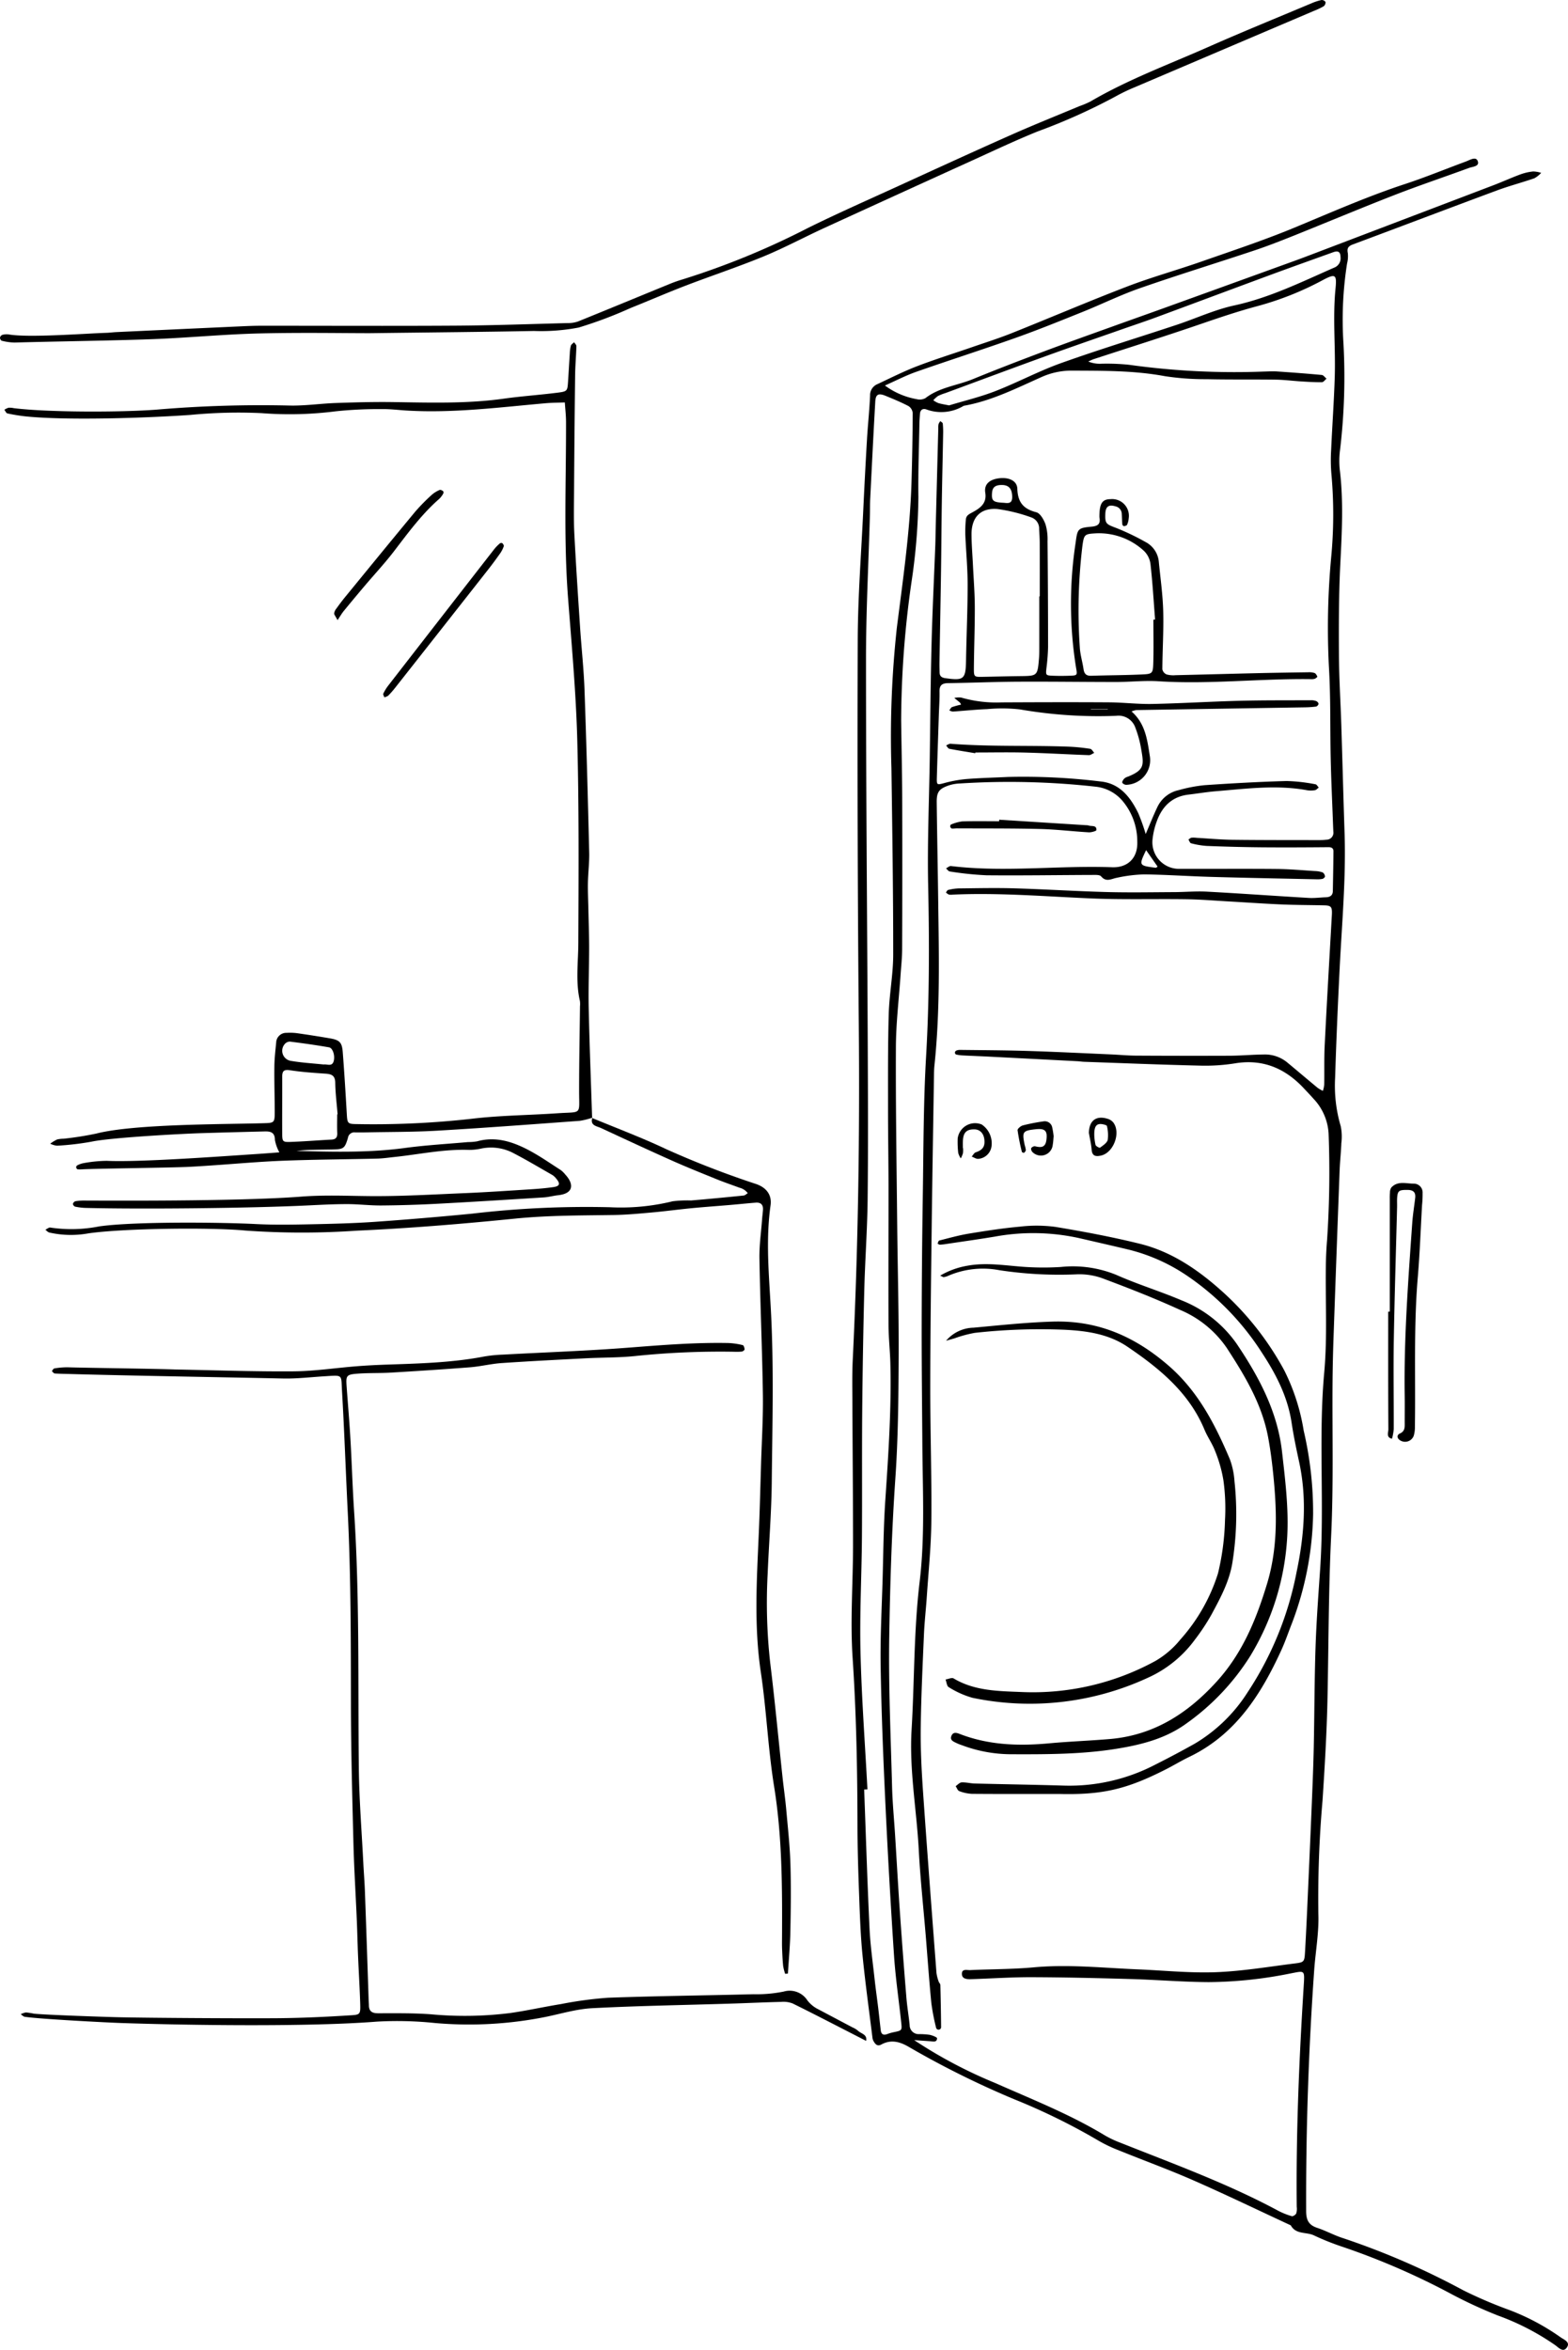
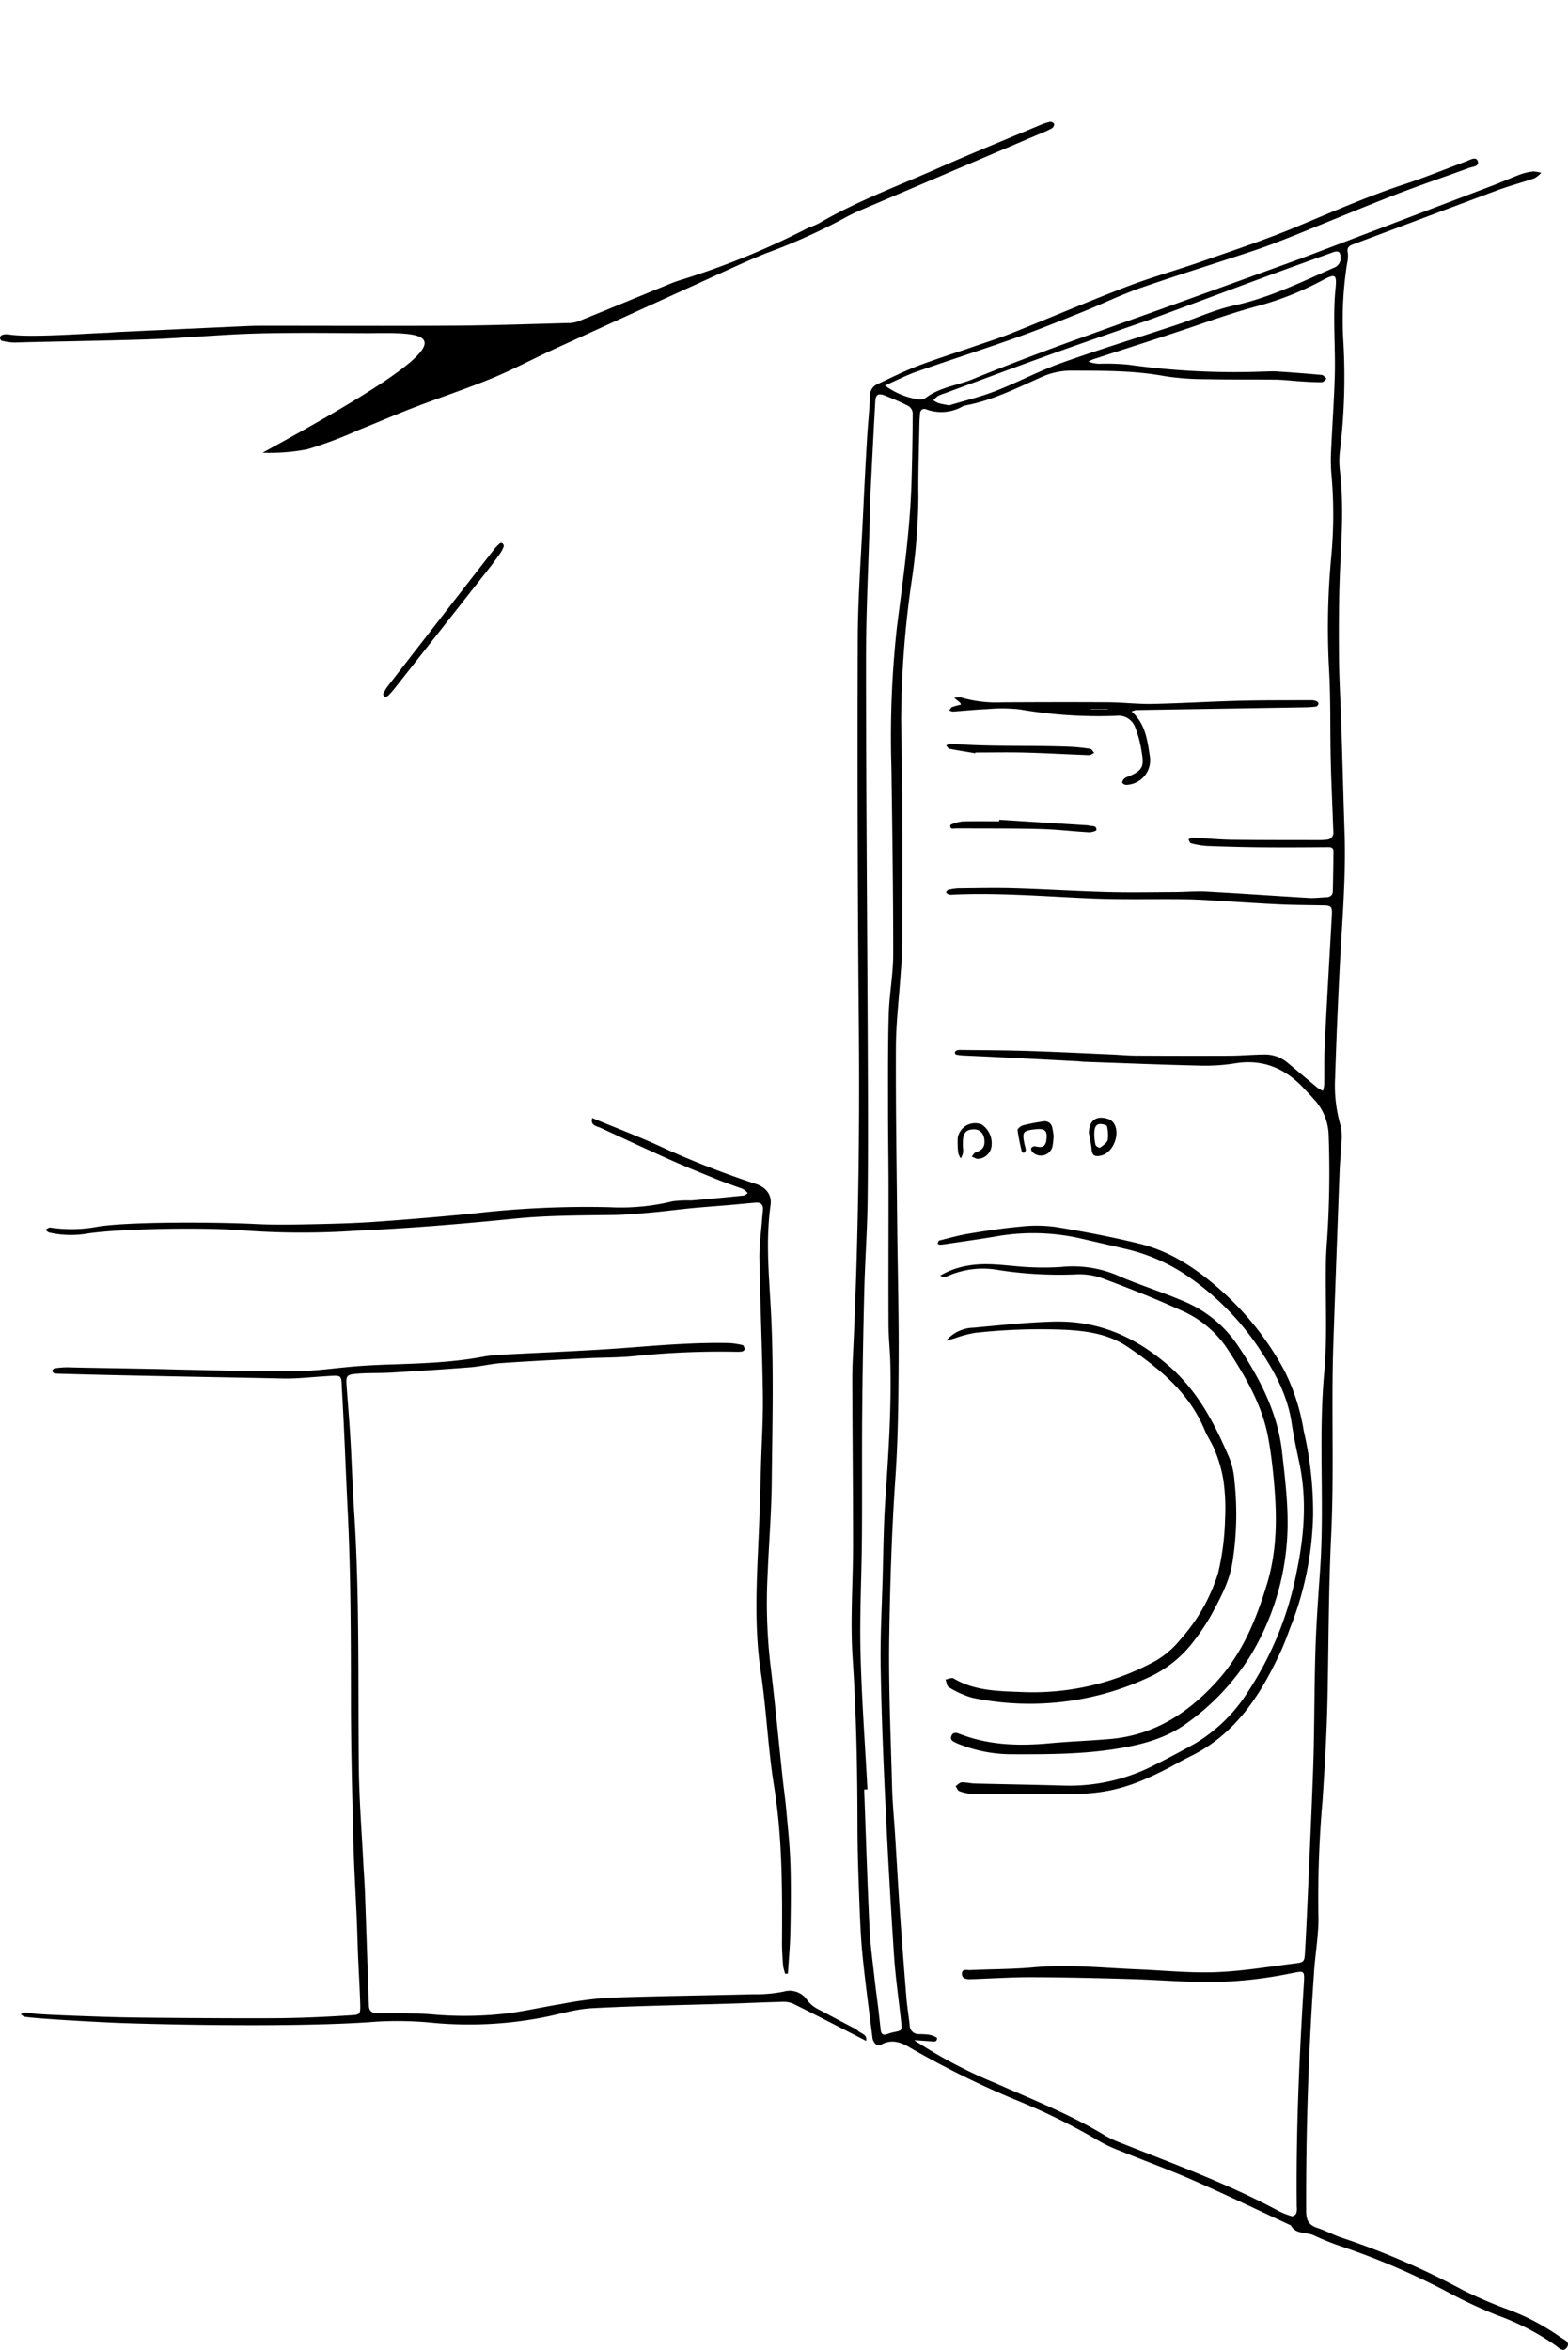
<svg xmlns="http://www.w3.org/2000/svg" width="292.384" height="438.082" viewBox="0 0 292.384 438.082">
  <g id="Group_4784" data-name="Group 4784" transform="translate(15.023 492.339)">
    <path id="Path_4969" data-name="Path 4969" d="M634.39-330.244a14.028,14.028,0,0,0,5.9,2.54,2.282,2.282,0,0,0,1.634-.174c2.633-2.041,5.939-2.354,8.889-3.563,4.336-1.776,8.712-3.46,13.1-5.109s8.8-3.214,13.209-4.8c3.093-1.116,6.195-2.206,9.287-3.323q12.289-4.436,24.574-8.886c.928-.336,1.85-.687,2.772-1.037q17.056-6.489,34.111-12.986c1.69-.645,3.341-1.4,5.036-2.025a9.823,9.823,0,0,1,2.37-.54,5.388,5.388,0,0,1,1.488.261,4.951,4.951,0,0,1-1.268,1.009c-2.325.8-4.715,1.428-7.02,2.283-8.945,3.318-17.863,6.709-26.8,10.041-.842.314-1.166.681-.967,1.621a5.608,5.608,0,0,1-.142,1.953,67.664,67.664,0,0,0-.678,14.74,114.959,114.959,0,0,1-.622,19.958,15.814,15.814,0,0,0-.062,3.686c.725,5.912.4,11.811.1,17.732-.28,5.58-.284,11.179-.253,16.769.024,4.356.3,8.711.442,13.067.214,6.739.385,13.48.61,20.218.28,8.406-.489,16.77-.911,25.149-.343,6.818-.639,13.638-.851,20.461a26.626,26.626,0,0,0,1.042,9.029,9.575,9.575,0,0,1,.119,3.18c-.066,1.719-.259,3.434-.324,5.153q-.591,15.657-1.141,31.315-.143,4.068-.177,8.14c-.072,9.54.2,19.1-.261,28.617-.481,10.031-.472,20.057-.675,30.087-.129,6.41-.511,12.82-.929,19.22a208.919,208.919,0,0,0-.78,21.188c.126,3.495-.535,7.015-.782,10.527q-1.578,22.413-1.494,44.881c.008,1.685.512,2.576,2.089,3.095,1.635.538,3.166,1.4,4.808,1.914A141.834,141.834,0,0,1,742.2,24.846a82.391,82.391,0,0,0,8.609,3.686,42.746,42.746,0,0,1,9.558,5.084c.656.462,1.962.922,1.115,2-.675.861-1.493-.086-2.109-.528a46.152,46.152,0,0,0-10.706-5.53,86.75,86.75,0,0,1-8.506-3.918,134.547,134.547,0,0,0-20.574-8.927,48.1,48.1,0,0,1-5.26-2.115c-1.411-.633-3.322-.117-4.254-1.842-6.04-2.8-12.039-5.7-18.134-8.376-4.59-2.016-9.313-3.731-13.96-5.618A26.126,26.126,0,0,1,674.2-3.042a118.478,118.478,0,0,0-15.712-7.714,168.891,168.891,0,0,1-19.652-9.76c-1.674-.979-3.318-1.419-5.112-.443-.7.383-1.075,0-1.4-.527a1.783,1.783,0,0,1-.252-.688c-.636-5.13-1.345-10.254-1.858-15.4-.351-3.515-.479-7.055-.61-10.587-.168-4.519-.325-9.042-.332-13.564-.018-10.45-.211-20.882-.907-31.322-.464-6.955.078-13.973.08-20.962,0-9.129-.09-18.259-.127-27.389-.01-2.386-.046-4.775.07-7.157,1.011-20.8,1.32-41.6,1.132-62.421q-.324-35.912-.2-71.827c.024-8.051.654-16.1,1.029-24.149q.31-6.651.7-13.3c.16-2.709.46-5.41.574-8.12a2.213,2.213,0,0,1,1.36-2.124c2.453-1.146,4.876-2.376,7.4-3.345,3.369-1.294,6.824-2.367,10.237-3.547,2.487-.86,5-1.653,7.443-2.628,7.175-2.865,14.278-5.913,21.49-8.679,4.522-1.735,9.211-3.031,13.787-4.633,5.815-2.034,11.676-3.973,17.363-6.327,6.839-2.832,13.6-5.829,20.649-8.144,3.825-1.256,7.555-2.8,11.337-4.191.735-.27,1.85-1,2.215-.151.457,1.069-.917,1.084-1.6,1.336-4.63,1.7-9.311,3.269-13.908,5.055-6.282,2.442-12.5,5.058-18.755,7.564-2.44.977-4.89,1.94-7.382,2.771-7.094,2.366-14.246,4.565-21.307,7.023-3.643,1.268-7.127,2.989-10.712,4.431-4.118,1.655-8.234,3.326-12.414,4.811-6.193,2.2-12.456,4.2-18.659,6.375C638.26-332.1,636.456-331.158,634.39-330.244Zm5.459,308.469a87.37,87.37,0,0,0,15.1,7.993c6.915,3.065,13.967,5.84,20.467,9.778a19.367,19.367,0,0,0,2.9,1.364c9.932,3.948,19.987,7.608,29.433,12.686a13.136,13.136,0,0,0,2.516,1c.219.064.709-.262.826-.521a3.025,3.025,0,0,0,.089-1.216c-.144-13.744.442-27.465,1.3-41.178.192-3.063.221-2.846-2.5-2.329a79.448,79.448,0,0,1-15.193,1.609c-4.849-.024-9.695-.436-14.545-.575-6.163-.177-12.329-.323-18.495-.342-3.78-.011-7.56.252-11.341.368-.751.023-1.673-.046-1.664-1.017s.969-.647,1.54-.673c3.943-.184,7.9-.153,11.83-.513,6.514-.6,12.979.107,19.462.376,4.847.2,9.7.708,14.537.526,4.913-.185,9.805-1.017,14.7-1.629,1.747-.219,1.808-.3,1.917-2.169.248-4.269.427-8.541.62-12.813q.339-7.517.651-15.036c.14-3.449.285-6.9.357-10.349.129-6.168.124-12.34.329-18.505.162-4.848.52-9.691.854-14.532.844-12.237-.346-24.5.768-36.755.594-6.534.213-13.155.3-19.736.021-1.643.089-3.29.229-4.927a189.182,189.182,0,0,0,.3-19.483,10.242,10.242,0,0,0-2.826-6.9c-.6-.673-1.226-1.332-1.846-1.991-3.5-3.724-7.663-5.474-12.86-4.6a35.262,35.262,0,0,1-6.633.409c-7.149-.168-14.294-.46-21.441-.71-.411-.014-.819-.084-1.229-.106q-8.247-.432-16.493-.855c-1.644-.084-3.288-.142-4.932-.227a7.24,7.24,0,0,1-1.214-.168.436.436,0,0,1-.225-.353.5.5,0,0,1,.241-.372,1.805,1.805,0,0,1,.707-.136c4.2.054,8.392.064,12.585.194,5.176.161,10.349.42,15.524.644,1.559.068,3.117.221,4.677.23q8.747.051,17.494.019c2.134-.011,4.267-.209,6.4-.232a6.546,6.546,0,0,1,4.351,1.49c1.894,1.57,3.768,3.164,5.664,4.731a6.6,6.6,0,0,0,.975.563,5.715,5.715,0,0,0,.252-1.14c.043-2.468-.034-4.941.09-7.4.4-8.049.872-16.1,1.327-24.142.091-1.608-.077-1.874-1.437-1.906-2.627-.06-5.256-.055-7.881-.166-3.285-.14-6.566-.374-9.849-.56-2.625-.148-5.249-.371-7.877-.41-6-.089-12.014.1-18.007-.163-8.542-.37-17.07-1.085-25.631-.7a2.276,2.276,0,0,1-.732-.012,2.044,2.044,0,0,1-.545-.392c.134-.161.245-.429.407-.465a9.67,9.67,0,0,1,1.947-.289c3.454-.035,6.912-.118,10.363-.016,5.751.171,11.5.537,17.249.693,4.194.114,8.393.032,12.59.014,2.049-.009,4.1-.2,6.146-.086,6.321.339,12.636.8,18.955,1.167,1.062.062,2.135-.086,3.2-.122.762-.026,1.275-.325,1.29-1.156.048-2.467.094-4.934.113-7.4,0-.593-.336-.785-.96-.78-4.192.037-8.384.059-12.576.021-3.373-.031-6.746-.124-10.117-.256a15.417,15.417,0,0,1-2.9-.493c-.206-.049-.326-.457-.486-.7.191-.119.372-.309.576-.34a4.854,4.854,0,0,1,.98.027c2.213.125,4.426.334,6.64.361,5.348.067,10.7.053,16.045.064a11.546,11.546,0,0,0,1.476-.081,1.289,1.289,0,0,0,1.305-1.466c-.038-.739-.063-1.479-.091-2.219-.139-3.778-.32-7.556-.4-11.336-.128-5.675.007-11.363-.327-17.025a142.04,142.04,0,0,1,.4-20.456,84.153,84.153,0,0,0,.047-15.762,30.487,30.487,0,0,1-.038-4.434c.2-4.516.528-9.027.669-13.545.171-5.5-.4-11,.145-16.51.26-2.648-.007-2.838-2.463-1.523a56.96,56.96,0,0,1-12.13,4.811c-3.58.961-7.065,2.134-10.562,3.336-6.609,2.271-13.279,4.363-19.922,6.536-.355.116-.687.3-1.03.45a5.675,5.675,0,0,0,2.449.409,39.9,39.9,0,0,1,5.17.2,142.1,142.1,0,0,0,25.1,1.261c.823-.016,1.649-.075,2.468-.02,2.789.187,5.576.395,8.359.656.313.029.589.451.883.69-.285.231-.569.657-.857.66-1.313.016-2.628-.071-3.94-.152-1.557-.1-3.11-.3-4.667-.326-4.278-.06-8.559.012-12.837-.087a49.446,49.446,0,0,1-7.865-.566c-5.712-1.06-11.459-1-17.218-1.031a13.621,13.621,0,0,0-5.731,1.188c-4.725,2.1-9.364,4.465-14.534,5.37a8.065,8.065,0,0,1-7.022.657c-.669-.2-1.1.142-1.142.875-.034.575-.088,1.15-.1,1.725-.078,4.6-.254,9.208-.191,13.81a113.34,113.34,0,0,1-1.313,15.971,184.325,184.325,0,0,0-1.9,25.569c.057,4.853.179,9.706.194,14.56q.044,14.072-.012,28.144c-.005,1.559-.177,3.118-.283,4.676-.306,4.512-.859,9.022-.88,13.535-.052,11.024.13,22.048.241,33.073.083,8.306.316,16.613.274,24.918-.038,7.481-.1,14.979-.617,22.437-.672,9.769-.976,19.55-1.138,29.326-.156,9.369.279,18.75.523,28.124.079,3.04.376,6.074.567,9.111.3,4.759.562,9.52.893,14.276q.556,7.992,1.213,15.977c.14,1.719.437,3.425.609,5.142a1.667,1.667,0,0,0,1.768,1.661,13.928,13.928,0,0,1,1.966.13c.506.107,1.384.449,1.374.649-.043.834-.786.571-1.325.543C641.806-21.639,640.827-21.711,639.848-21.775Zm-8.717-46.748-.612.029c.323,8.626.591,17.253,1,25.875.15,3.186.608,6.358.954,9.533.194,1.78.451,3.553.666,5.331.168,1.385.306,2.773.475,4.157.091.746.5.964,1.21.694A7.608,7.608,0,0,1,636-23.246c1.563-.323,1.59-.319,1.431-1.8-.446-4.17-1.067-8.328-1.345-12.508q-.955-14.4-1.63-28.812c-.394-8.376-.728-16.759-.864-25.142-.088-5.421.215-10.848.368-16.272.137-4.849.17-9.707.495-14.544.575-8.537,1.162-17.069.947-25.631-.06-2.383-.331-4.762-.341-7.143-.037-8.639.007-17.278,0-25.917-.007-4.771-.094-9.543-.092-14.314,0-5.92-.04-11.843.132-17.759.107-3.693.83-7.375.832-11.062.006-11.595-.17-23.19-.331-34.784a187.376,187.376,0,0,1,1.007-26.111c1.144-9.057,2.469-18.088,2.739-27.229q.19-6.413.223-12.83a1.749,1.749,0,0,0-.776-1.3c-1.379-.722-2.827-1.318-4.27-1.911-1.349-.554-1.857-.3-1.935,1.085-.345,6.072-.644,12.147-.947,18.221-.049.985-.024,1.973-.052,2.96-.255,8.959-.73,17.917-.729,26.876,0,24.1.223,48.208.328,72.313.041,9.461.083,18.924-.023,28.385-.063,5.59-.479,11.175-.622,16.766q-.288,11.339-.39,22.684c-.07,7.9.007,15.793-.054,23.69-.055,7.07-.438,14.145-.265,21.208C630.038-85.591,630.678-77.059,631.131-68.523Zm15.224-258.014c2.854-.866,5.825-1.571,8.643-2.668,4.132-1.609,8.073-3.729,12.243-5.218,7.122-2.543,14.364-4.748,21.544-7.131,3.588-1.191,7.072-2.819,10.74-3.614,6.6-1.43,12.547-4.383,18.638-7.05a1.85,1.85,0,0,0,1.184-1.947c-.022-1-.426-1.266-1.386-.92-3.863,1.393-7.734,2.765-11.587,4.187-7.172,2.646-14.331,5.329-21.5,7.977-2.006.741-4.036,1.412-6.054,2.119-4.808,1.687-9.628,3.341-14.42,5.075-6.26,2.266-12.5,4.595-18.743,6.9a9.043,9.043,0,0,0-1.374.54,5.17,5.17,0,0,0-.872.795,4.7,4.7,0,0,0,.946.529C644.986-326.78,645.64-326.684,646.356-326.537Z" transform="translate(-484.402 -90.225)" />
-     <path id="Path_4970" data-name="Path 4970" d="M97.894-89.356a13.458,13.458,0,0,1-2.331.59c-8.852.645-17.7,1.316-26.564,1.835-4.531.266-9.081.222-13.621.324-.566.013-1.132,0-1.7,0a1.194,1.194,0,0,0-1.359,1.016c-.6,2.012-.811,2.125-2.956,2.172-2.216.049-4.434.011-6.649.26,6.749.178,13.494.364,20.224-.545,3.9-.527,7.845-.747,11.769-1.1a9.788,9.788,0,0,0,1.718-.143c3.419-.95,6.534.049,9.49,1.591,2.107,1.1,4.068,2.48,6.076,3.762a4.935,4.935,0,0,1,.873.862c1.5,1.616,1.715,3.5-1.35,3.835-.9.1-1.783.353-2.682.41-6.645.418-13.29.836-19.938,1.188q-5.168.273-10.348.314c-2.133.017-4.267-.255-6.4-.254-2.461,0-4.924.131-7.384.25-10.6.514-30.772.72-41.385.459a11.215,11.215,0,0,1-1.942-.24.654.654,0,0,1-.4-.506.715.715,0,0,1,.458-.5A9.92,9.92,0,0,1,3.21-73.9c10.285.046,30.135.06,40.394-.735,4.2-.326,8.368-.145,12.559-.1,5.994.061,11.995-.3,17.989-.552,4.1-.173,8.2-.455,12.3-.715,1.393-.088,2.789-.207,4.17-.406,1.2-.173,1.333-.633.542-1.572a2.889,2.889,0,0,0-.713-.675c-2.493-1.425-4.961-2.9-7.514-4.213a8.949,8.949,0,0,0-5.776-.725,10.466,10.466,0,0,1-2.2.248c-4.72-.18-9.323.834-13.976,1.322-1.063.112-2.126.274-3.191.3-5.836.141-11.676.167-17.509.393-4.514.175-9.019.588-13.529.891-1.395.094-2.789.191-4.186.257-3.365.16-16.294.3-19.659.451a6.156,6.156,0,0,1-.975.012c-.114-.013-.267-.2-.293-.328a.446.446,0,0,1,.159-.391,3.9,3.9,0,0,1,1.136-.424,25.417,25.417,0,0,1,4.413-.446c6.038.293,21.528-.85,27.511-1.24,1.546-.1,3.091-.223,4.667-.337A7.736,7.736,0,0,1,38.7-85.2c-.01-1.432-.823-1.617-1.905-1.59-3.944.1-7.888.2-11.831.322-3.713.115-16.9.819-20.521,1.6a52,52,0,0,1-6.364.739A3.758,3.758,0,0,1-3.2-84.505a8.055,8.055,0,0,1,1.284-.786,5.763,5.763,0,0,1,1.22-.14,60.444,60.444,0,0,0,6.086-.96c7.012-1.8,23.742-1.72,30.885-1.923,2.381-.068,2.4.038,2.39-2.459-.011-2.715-.1-5.431-.065-8.145.017-1.475.19-2.949.335-4.42a1.873,1.873,0,0,1,1.955-1.83,10.266,10.266,0,0,1,1.967.067q3.052.436,6.092.956c1.8.307,2.257.742,2.4,2.554.29,3.768.522,7.541.741,11.315.12,2.061.092,2.107,2.093,2.125a164.454,164.454,0,0,0,21.178-.994c5.3-.638,10.664-.661,15.995-1.028,4.693-.323,4.065.448,4.068-4.174,0-5.261.106-10.521.164-15.782a4.253,4.253,0,0,0-.016-.983c-.829-3.588-.31-7.2-.295-10.811.053-12.583.135-25.171-.194-37.747-.232-8.867-1.045-17.722-1.722-26.573-.836-10.932-.354-21.871-.376-32.808,0-1.215-.147-2.429-.225-3.644-1.192.046-2.388.043-3.576.148-8.6.759-17.18,1.875-25.847,1.367-1.559-.091-3.12-.3-4.677-.27a75.9,75.9,0,0,0-8.611.408,67.538,67.538,0,0,1-13.791.345,92.69,92.69,0,0,0-13.3.329c-7.882.555-22.86,1.077-30.755.273a32.007,32.007,0,0,1-3.4-.557c-.221-.047-.367-.443-.548-.678a2.934,2.934,0,0,1,.787-.377,3.731,3.731,0,0,1,.979.081c6.479.8,20.081.773,26.565.278a229.731,229.731,0,0,1,24.647-.772c2.942.091,5.9-.367,8.85-.47,3.525-.122,7.056-.22,10.582-.171,6.91.1,13.814.331,20.7-.635,3.337-.468,6.707-.692,10.05-1.119,1.834-.234,1.829-.319,1.95-2.127.114-1.723.206-3.448.323-5.171a6.535,6.535,0,0,1,.2-1.462c.077-.253.392-.433.6-.645.15.242.436.488.429.725-.05,1.809-.215,3.615-.237,5.423q-.133,10.98-.2,21.961c-.018,2.55-.075,5.106.057,7.651.3,5.826.688,11.648,1.072,17.47.254,3.855.685,7.7.822,11.562.36,10.105.626,20.214.874,30.323.046,1.884-.205,3.773-.239,5.661-.03,1.641.052,3.284.086,4.927.05,2.383.142,4.766.142,7.149,0,3.771-.16,7.544-.08,11.312.145,6.819.417,13.635.635,20.453ZM50.313-89.97l.076-.008c-.157-1.962-.41-3.923-.438-5.888-.02-1.36-.7-1.618-1.828-1.694-2.21-.15-4.429-.3-6.614-.637-1.186-.184-1.453.2-1.448,1.245.017,3.533-.024,7.066,0,10.6.012,1.453.1,1.569,1.551,1.519,2.544-.088,5.083-.3,7.625-.432.848-.043,1.126-.435,1.087-1.256C50.273-87.669,50.313-88.82,50.313-89.97Zm-2.5-9.3c.681-.086,1.564.45,1.854-.649.264-1-.168-2.424-.877-2.547-2.416-.421-4.846-.762-7.279-1.068a1.276,1.276,0,0,0-1,.481,1.906,1.906,0,0,0,1.228,3.12C43.747-99.594,45.8-99.476,47.812-99.266Z" transform="translate(-2.46 -194.618)" />
    <path id="Path_4971" data-name="Path 4971" d="M29.454,526.658c7.049.128,14.533.4,22.014.345,3.935-.027,7.865-.634,11.8-.945,1.8-.143,3.61-.236,5.418-.3,6.162-.209,12.327-.352,18.412-1.522a25.722,25.722,0,0,1,3.436-.346c7.88-.434,15.772-.7,23.638-1.316,6.153-.478,12.295-.973,18.469-.848a13.3,13.3,0,0,1,2.649.392c.174.039.323.506.339.783.007.135-.307.389-.5.414a9.808,9.808,0,0,1-1.471.035,153.117,153.117,0,0,0-18.475.806c-3.021.312-6.079.257-9.118.414-5.253.272-10.507.535-15.754.894-1.963.134-3.9.628-5.864.783-4.917.388-9.84.7-14.763.994-2.051.122-4.115.041-6.163.192-2.151.16-2.247.347-2.1,2.38.238,3.279.52,6.556.711,9.837.258,4.434.383,8.877.676,13.308,1.058,16.022.707,32.066.891,48.1.068,5.915.544,11.826.841,17.738.087,1.725.231,3.447.293,5.173q.365,10.107.694,20.215c.011.329.047.657.049.985.006,1.16.6,1.51,1.725,1.51,3.289,0,6.589-.053,9.864.192a67.991,67.991,0,0,0,14.773-.238c3.168-.454,6.3-1.16,9.46-1.669a72.156,72.156,0,0,1,8.769-1.181c9.04-.326,18.087-.424,27.131-.654a25.4,25.4,0,0,0,5.641-.5,3.922,3.922,0,0,1,4.412,1.666,5.793,5.793,0,0,0,2.037,1.649q3.161,1.674,6.322,3.348a4.275,4.275,0,0,1,1.054.632c.573.575,1.776.666,1.527,1.9-.68-.35-1.359-.7-2.04-1.05-3.877-1.983-7.741-3.993-11.648-5.918a4.782,4.782,0,0,0-2.153-.3c-3.2.079-6.408.231-9.613.331-8.547.267-17.1.4-25.638.846-2.924.152-5.813,1.042-8.71,1.632a72.554,72.554,0,0,1-20.614,1.129,67.474,67.474,0,0,0-10.842-.257c-12.619,1-35.159.686-47.777.254-2.775-.1-15.095-.735-17.856-1.157-.267-.041-.5-.313-.746-.478a3.252,3.252,0,0,1,.979-.331,12.9,12.9,0,0,1,1.46.224c2.122.242,13.8.627,15.931.672,6.486.137,22.9.224,29.388.178,4.689-.034,9.374-.261,14.053-.56,1.508-.1,1.546-.309,1.488-2.2-.091-2.958-.279-5.914-.4-8.871-.094-2.217-.138-4.436-.233-6.652-.2-4.763-.506-9.523-.627-14.288-.22-8.633-.457-17.269-.469-25.9-.018-12.012,0-24.02-.6-36.022-.371-7.474-.625-14.955-1.062-22.424-.185-3.168.262-2.972-3.344-2.751-2.542.156-5.088.463-7.626.408-9.949-.212-29.457-.541-39.4-.827-1.068-.031-2.137-.037-3.2-.108-.189-.013-.36-.288-.539-.443.154-.173.289-.472.464-.5a14.245,14.245,0,0,1,2.442-.212C12.72,526.358,25.651,526.509,29.454,526.658Z" transform="translate(-11.809 -763.685)" />
    <path id="Path_4972" data-name="Path 4972" d="M121.2,351.656c4.625,1.929,9.331,3.686,13.854,5.83a171.635,171.635,0,0,0,16.775,6.5c1.834.645,2.936,1.977,2.656,3.963-.917,6.49-.292,12.973.057,19.446.577,10.691.277,21.383.169,32.072-.058,5.752-.533,11.5-.769,17.251a101.088,101.088,0,0,0,.477,16.506c.872,7.1,1.538,14.224,2.3,21.337.22,2.044.519,4.08.7,6.127.3,3.351.669,6.7.772,10.064.129,4.192.072,8.392-.01,12.586-.051,2.61-.3,5.217-.458,7.825l-.51.056a9.366,9.366,0,0,1-.376-1.447c-.108-1.062-.156-2.132-.2-3.2-.03-.74-.014-1.481-.011-2.221.045-9.377.026-18.727-1.476-28.048-1.137-7.054-1.418-14.244-2.478-21.314-1.293-8.626-.755-17.226-.381-25.851.189-4.354.293-8.713.426-13.07.131-4.273.4-8.549.34-12.82-.126-8.465-.5-16.927-.644-25.392-.043-2.455.319-4.917.5-7.375.043-.574.127-1.145.162-1.719.057-.939-.427-1.385-1.34-1.315-1.556.12-3.109.287-4.664.42-2.451.21-4.906.381-7.354.617s-4.872.569-7.313.788c-2.372.213-4.751.441-7.129.476-6.165.091-12.316.06-18.48.679-9.809.986-19.647,1.8-29.493,2.244a147.781,147.781,0,0,1-20.706-.021c-6.551-.624-22.707-.417-29.256.513a18.308,18.308,0,0,1-7.356-.149c-.269-.072-.485-.34-.726-.517.31-.145.656-.463.926-.408a26.474,26.474,0,0,0,9.087-.212c6.554-.938,22.677-.777,29.26-.44,3.44.176,6.9.11,10.343.039,4.027-.083,8.059-.185,12.076-.47q8.972-.637,17.927-1.512A182.471,182.471,0,0,1,124.5,368.3a40.53,40.53,0,0,0,11.729-1.108,22.026,22.026,0,0,1,3.438-.151c3.271-.277,6.539-.592,9.8-.922.269-.027.514-.287.769-.438a2.732,2.732,0,0,0-1.552-1.02c-1.387-.517-2.791-.989-4.161-1.545-2.818-1.143-5.643-2.272-8.419-3.51-4.427-1.973-8.821-4.022-13.219-6.061-.824-.382-2.1-.456-1.628-1.946Z" transform="translate(-25.824 -635.576)" />
-     <path id="Path_4973" data-name="Path 4973" d="M53.942-430.223c-5.006,0-12.742-.137-20.471.043-6.241.145-12.471.732-18.711,1.014-6.652.3-20.406.491-27.061.689a10.652,10.652,0,0,1-2.408-.34c-.147-.03-.331-.386-.312-.572a.722.722,0,0,1,.421-.517,3,3,0,0,1,1.216-.083c3.712.65,14.477-.189,18.166-.3.656-.019,1.311-.111,1.967-.141q11.579-.54,23.158-1.069c1.232-.056,2.465-.108,3.7-.108,12.093-.006,24.186.057,36.278-.019,6.987-.044,13.972-.3,20.958-.483a5.6,5.6,0,0,0,1.921-.3c5.717-2.31,11.412-4.677,17.121-7.006a24.324,24.324,0,0,1,2.347-.827,145.751,145.751,0,0,0,23.423-9.608c5.6-2.762,11.323-5.283,17-7.881,6.953-3.179,13.9-6.369,20.889-9.47,4.2-1.866,8.479-3.573,12.722-5.351a16.781,16.781,0,0,0,2.041-.862c6.98-4.091,14.56-6.887,21.922-10.145,6.389-2.827,12.864-5.46,19.306-8.168a9.873,9.873,0,0,1,1.863-.608.86.86,0,0,1,.752.376.926.926,0,0,1-.357.794,13.036,13.036,0,0,1-1.778.842q-16.677,7.1-33.354,14.21a34.747,34.747,0,0,0-3.776,1.815,111.428,111.428,0,0,1-14.378,6.447c-4.19,1.691-8.278,3.635-12.394,5.5q-13.7,6.221-27.374,12.487c-3.809,1.748-7.513,3.741-11.384,5.334-4.782,1.967-9.7,3.592-14.533,5.446-3.449,1.324-6.837,2.8-10.27,4.171a78.856,78.856,0,0,1-9.675,3.64,37.223,37.223,0,0,1-8.33.638C75.257-430.457,65.963-430.375,53.942-430.223Z" />
-     <path id="Path_4974" data-name="Path 4974" d="M1033.545,424.91q0-10.477,0-20.954a11.155,11.155,0,0,1,.035-1.232,1.76,1.76,0,0,1,.246-.936c1.178-1.293,2.732-.742,4.154-.735a1.644,1.644,0,0,1,1.687,1.758,18.819,18.819,0,0,1-.1,2.208c-.258,4.508-.42,9.024-.8,13.521-.78,9.274-.391,18.563-.534,27.845a5.54,5.54,0,0,1-.229,1.7,1.72,1.72,0,0,1-2.651.738c-.5-.385-.465-.951.076-1.187,1.01-.441.9-1.256.9-2.075,0-1.644.021-3.288,0-4.932-.163-10.777.657-21.512,1.408-32.249.109-1.555.368-3.1.548-4.649.12-1.034-.322-1.493-1.392-1.506-1.59-.019-1.877.132-1.97,1.442-.04.573,0,1.151-.013,1.726-.208,8.294-.474,16.588-.613,24.884-.092,5.5.008,11.013-.009,16.52a10.3,10.3,0,0,1-.325,1.811c-1.133-.226-.675-1.174-.679-1.763-.047-7.31-.031-14.621-.031-21.932Z" transform="translate(-789.419 -672.727)" />
+     <path id="Path_4973" data-name="Path 4973" d="M53.942-430.223c-5.006,0-12.742-.137-20.471.043-6.241.145-12.471.732-18.711,1.014-6.652.3-20.406.491-27.061.689a10.652,10.652,0,0,1-2.408-.34c-.147-.03-.331-.386-.312-.572a.722.722,0,0,1,.421-.517,3,3,0,0,1,1.216-.083c3.712.65,14.477-.189,18.166-.3.656-.019,1.311-.111,1.967-.141q11.579-.54,23.158-1.069c1.232-.056,2.465-.108,3.7-.108,12.093-.006,24.186.057,36.278-.019,6.987-.044,13.972-.3,20.958-.483a5.6,5.6,0,0,0,1.921-.3c5.717-2.31,11.412-4.677,17.121-7.006a24.324,24.324,0,0,1,2.347-.827,145.751,145.751,0,0,0,23.423-9.608a16.781,16.781,0,0,0,2.041-.862c6.98-4.091,14.56-6.887,21.922-10.145,6.389-2.827,12.864-5.46,19.306-8.168a9.873,9.873,0,0,1,1.863-.608.86.86,0,0,1,.752.376.926.926,0,0,1-.357.794,13.036,13.036,0,0,1-1.778.842q-16.677,7.1-33.354,14.21a34.747,34.747,0,0,0-3.776,1.815,111.428,111.428,0,0,1-14.378,6.447c-4.19,1.691-8.278,3.635-12.394,5.5q-13.7,6.221-27.374,12.487c-3.809,1.748-7.513,3.741-11.384,5.334-4.782,1.967-9.7,3.592-14.533,5.446-3.449,1.324-6.837,2.8-10.27,4.171a78.856,78.856,0,0,1-9.675,3.64,37.223,37.223,0,0,1-8.33.638C75.257-430.457,65.963-430.375,53.942-430.223Z" />
    <path id="Path_4975" data-name="Path 4975" d="M293.88-95.218c-.085-.267-.264-.529-.2-.671a8.331,8.331,0,0,1,.887-1.462q9.905-12.771,19.834-25.524a8.053,8.053,0,0,1,1.026-1.042.469.469,0,0,1,.449-.041c.146.148.333.423.281.568a5.459,5.459,0,0,1-.66,1.307c-.71,1.009-1.441,2-2.2,2.974Q304.61-108.048,295.9-97a17.965,17.965,0,0,1-1.3,1.48A2.311,2.311,0,0,1,293.88-95.218Z" transform="translate(-237.237 -267.12)" />
-     <path id="Path_4976" data-name="Path 4976" d="M249.834-123.553c-.4-.774-.648-1.03-.631-1.267a1.871,1.871,0,0,1,.4-.873c.526-.732,1.065-1.456,1.636-2.154,4.358-5.325,8.707-10.657,13.1-15.951a36.182,36.182,0,0,1,3.1-3.148,5.427,5.427,0,0,1,1.451-.883c.15-.069.454.1.633.231a.477.477,0,0,1,.02.452,4.1,4.1,0,0,1-.726.968c-3.3,2.88-5.855,6.394-8.5,9.841-1.694,2.206-3.6,4.245-5.4,6.37q-1.985,2.344-3.932,4.721C250.63-124.81,250.347-124.312,249.834-123.553Z" transform="translate(-201.916 -253.174)" />
-     <path id="Path_4977" data-name="Path 4977" d="M716.864-97.349c.773-1.795,1.432-3.47,2.208-5.089a5.731,5.731,0,0,1,3.96-3.094,27.886,27.886,0,0,1,4.838-.923c5.085-.347,10.178-.63,15.272-.773a32.5,32.5,0,0,1,5.38.608c.229.032.411.4.614.611-.237.171-.457.448-.716.491a4.363,4.363,0,0,1-1.473.008c-5.669-1.046-11.318-.277-16.967.183-1.719.14-3.425.432-5.14.633-3.05.358-4.888,2.189-5.894,4.94a13.914,13.914,0,0,0-.8,3.345,4.957,4.957,0,0,0,5.112,5.553c6.008.022,12.015-.031,18.023.024,2.383.022,4.764.24,7.144.389a4.807,4.807,0,0,1,1.447.258,1.033,1.033,0,0,1,.426.742c.019.136-.282.418-.477.462a5.148,5.148,0,0,1-1.223.073c-6.5-.141-12.991-.261-19.485-.446-4.189-.119-8.375-.414-12.564-.466a27.039,27.039,0,0,0-5.081.636c-1.016.184-1.953.874-2.911-.264-.273-.324-1.08-.272-1.641-.27-6.582.02-13.165.127-19.747.064a61.165,61.165,0,0,1-6.845-.712c-.251-.031-.463-.378-.694-.579.311-.152.641-.466.93-.431,10.016,1.209,20.048-.143,30.066.224,2.863.1,4.791-1.7,4.669-4.766a11.7,11.7,0,0,0-2.844-7.709,7.61,7.61,0,0,0-4.893-2.541,145.8,145.8,0,0,0-25.379-.6,7.447,7.447,0,0,0-2.17.409c-1.716.62-2.136,1.229-2.113,3.13.072,6.168.2,12.336.278,18.5.136,10.2.365,20.406-.707,30.581-.069.653-.073,1.315-.083,1.973-.147,9.46-.314,18.919-.429,28.379-.12,9.873-.254,19.747-.262,29.62-.006,8.309.276,16.62.2,24.929-.041,4.678-.532,9.353-.843,14.028-.158,2.38-.436,4.754-.537,7.136-.249,5.835-.532,11.671-.6,17.509-.043,3.94.161,7.89.434,11.824.779,11.24,1.645,22.475,2.5,33.71a7.761,7.761,0,0,0,.409,1.618c.069.227.315.427.32.643q.1,3.934.138,7.87a.475.475,0,0,1-.935.111,40.908,40.908,0,0,1-.885-4.6c-.408-4.173-.7-8.358-1.042-12.537-.44-5.329-1.021-10.65-1.3-15.987-.395-7.47-1.789-14.887-1.343-22.4.547-9.194.4-18.421,1.5-27.589,1.011-8.442.571-16.927.511-25.4-.053-7.486-.14-14.972-.128-22.458q.02-11.972.206-23.943c.136-8.718.113-17.45.616-26.149.615-10.612.616-21.2.388-31.822-.171-7.971.182-15.953.3-23.93.1-6.993.149-13.988.327-20.979.156-6.166.463-12.329.7-18.494.044-1.151.049-2.3.079-3.455q.24-9.249.484-18.5a3.1,3.1,0,0,1,.05-.735,2.391,2.391,0,0,1,.327-.553c.159.151.438.289.456.455a15.956,15.956,0,0,1,.068,1.969c-.076,4.194-.18,8.388-.244,12.582-.067,4.36-.086,8.721-.151,13.081-.084,5.674-.195,11.349-.289,17.023-.009.576.016,1.152.026,1.728.011.686.336.986,1.043,1.086,3.512.5,3.828.209,3.888-3.386.079-4.689.3-9.376.295-14.064,0-3.119-.305-6.238-.436-9.358a24.242,24.242,0,0,1,.1-2.712c.041-.581.286-.883.911-1.222,1.447-.785,3.064-1.626,2.715-3.813-.279-1.745,1-2.5,2.518-2.7,1.844-.242,3.407.422,3.459,1.942.085,2.533,1.131,3.772,3.537,4.385.727.185,1.391,1.364,1.707,2.225a9.584,9.584,0,0,1,.389,3.158q.095,9.875.1,19.75a37.9,37.9,0,0,1-.306,3.928c-.138,1.317-.145,1.364,1.225,1.417,1.068.042,2.14.035,3.209-.006,1.31-.051,1.344-.083,1.091-1.479a75.262,75.262,0,0,1-.077-23.345c.342-2.6.419-2.718,3-2.965,1.187-.114,1.647-.528,1.444-1.68a1.429,1.429,0,0,1-.013-.246c.01-2.4.522-3.188,2.068-3.2a3.119,3.119,0,0,1,3.391,3.593,3.485,3.485,0,0,1-.3,1.178c-.066.149-.367.239-.572.264-.094.011-.3-.19-.311-.308-.06-.651-.068-1.306-.109-1.959a1.464,1.464,0,0,0-1.143-1.42c-1.264-.394-1.862,0-1.919,1.338-.081,1.886.152,1.981,2.006,2.676a44.992,44.992,0,0,1,5.528,2.649,4.62,4.62,0,0,1,2.448,3.787c.3,3.026.728,6.052.808,9.085.1,3.608-.139,7.224-.161,10.836a1.355,1.355,0,0,0,.786.956,4.818,4.818,0,0,0,1.708.143c5.1-.118,10.194-.261,15.291-.379,3.125-.073,6.252-.119,9.378-.164a3.394,3.394,0,0,1,1.214.133c.237.089.41.42.53.681.024.052-.3.329-.5.4a2.063,2.063,0,0,1-.73.067c-9.458-.126-18.9,1-28.366.395-2.617-.168-5.262.134-7.893.136-6.09,0-12.18-.088-18.269-.056-4.358.023-8.714.213-13.072.268-1.137.014-1.65.371-1.626,1.568.029,1.478-.084,2.96-.132,4.44-.125,3.864-.259,7.727-.367,11.591-.04,1.413.031,1.386,1.322,1.05a23.907,23.907,0,0,1,4.082-.759c2.622-.212,5.255-.271,7.883-.4a118.082,118.082,0,0,1,17.24.844c3.582.349,5.571,2.92,7.031,5.908A36.968,36.968,0,0,1,716.864-97.349Zm-19.844-44.3h.089c0-3.284.008-6.569-.005-9.853,0-.9-.058-1.8-.11-2.706a2.181,2.181,0,0,0-1.4-2.141,30.427,30.427,0,0,0-6.4-1.587c-3.144-.24-4.817,1.569-4.808,4.71.005,1.883.169,3.766.26,5.649.126,2.62.342,5.24.352,7.861.015,3.855-.145,7.712-.172,11.568-.011,1.483.1,1.525,1.538,1.5,2.38-.041,4.76-.11,7.14-.137,3.155-.035,3.194-.05,3.462-3.287.061-.735.054-1.476.055-2.215Q697.026-136.968,697.02-141.648Zm21.278,4.335.318-.016c-.269-3.431-.468-6.871-.854-10.289a4.144,4.144,0,0,0-1.243-2.532,12.4,12.4,0,0,0-8.778-3.261c-2.252.127-2.364.145-2.668,2.277a100.569,100.569,0,0,0-.5,18.926c.064,1.381.5,2.741.7,4.12.128.882.512,1.271,1.44,1.241,3.2-.106,6.4-.1,9.6-.255,1.782-.084,1.908-.222,1.966-2.087C718.36-131.895,718.3-134.6,718.3-137.313ZM690.372-159.1c.729.061,1.6.261,1.6-1.059-.006-1.518-.6-2.251-1.929-2.257-1.216-.005-1.752.421-1.833,1.459C688.093-159.462,688.4-159.19,690.372-159.1Zm26.569,64.76c-1.375,2.874-1.376,2.877,1.767,3.281.114.015.249-.133.378-.206Z" transform="translate(-518.25 -239.506)" />
    <path id="Path_4978" data-name="Path 4978" d="M695.056,464.37a15.014,15.014,0,0,1,5.057-1.839c3.625-.67,7.208-.011,10.811.224a52.473,52.473,0,0,0,6.633.006,21.41,21.41,0,0,1,10.368,1.485c3.974,1.769,8.166,3.04,12.171,4.747a22.666,22.666,0,0,1,10.286,8.147c4.13,6.136,7.573,12.587,8.415,20.042.6,5.3,1.273,10.687.964,15.979a47.772,47.772,0,0,1-6.91,22.166,44.264,44.264,0,0,1-11.807,12.487c-3.891,2.862-8.444,4.013-13.089,4.764-6.517,1.054-13.11,1.043-19.688,1.024a26.245,26.245,0,0,1-9.17-1.69,9.02,9.02,0,0,1-.919-.357c-.571-.289-1.372-.531-1.023-1.382s1.1-.526,1.706-.294c5.364,2.041,10.9,2.208,16.537,1.686,3.761-.348,7.541-.477,11.3-.8,8.162-.7,14.478-4.735,19.9-10.694,4.806-5.279,7.367-11.529,9.4-18.222,1.989-6.559,1.87-13.139,1.228-19.795-.244-2.533-.553-5.07-1.023-7.569-1.166-6.2-4.351-11.482-7.734-16.668a19.84,19.84,0,0,0-8.692-7.061c-4.779-2.184-9.689-4.1-14.613-5.939a12.691,12.691,0,0,0-4.843-.677,74.092,74.092,0,0,1-14.252-.784,16.3,16.3,0,0,0-9.675,1.119,2.776,2.776,0,0,1-.708.177C695.625,464.664,695.549,464.6,695.056,464.37Z" transform="translate(-534.764 -718.898)" />
    <path id="Path_4979" data-name="Path 4979" d="M715.781,539.1c-5.424,0-10.849.02-16.273-.022a7.5,7.5,0,0,1-2.386-.51c-.294-.1-.448-.605-.666-.925.371-.246.733-.679,1.115-.7.811-.041,1.631.19,2.451.211,5.59.142,11.182.223,16.771.393a34.645,34.645,0,0,0,16.879-3.911c2.5-1.259,4.971-2.563,7.406-3.935a29.586,29.586,0,0,0,9.8-9.529,61.742,61.742,0,0,0,9.154-22.456c1.428-6.78,1.962-13.669.461-20.565-.524-2.408-1.027-4.826-1.393-7.261-.728-4.845-2.92-9.074-5.549-13.07a49.708,49.708,0,0,0-13.619-14.111,33.917,33.917,0,0,0-11.161-5.075c-3.118-.746-6.245-1.455-9.369-2.178a39.854,39.854,0,0,0-15.673-.256c-3,.5-6.006.917-9.01,1.367a10.5,10.5,0,0,1-1.215.133c-.139,0-.283-.134-.424-.208.1-.2.172-.533.316-.569,1.831-.461,3.657-.978,5.517-1.285,3.161-.52,6.335-1.014,9.523-1.3a26.575,26.575,0,0,1,6.636.047c5.265.873,10.525,1.863,15.706,3.138,6.047,1.488,11.056,4.973,15.611,9.1a54.973,54.973,0,0,1,11.341,14.507,38.57,38.57,0,0,1,3.62,11.219A67.129,67.129,0,0,1,763.109,487a60.25,60.25,0,0,1-3.926,20.225c-.667,1.681-1.24,3.405-1.992,5.048-3.794,8.291-8.547,15.766-17.168,19.912-1.481.712-2.888,1.573-4.353,2.319C728.4,538.2,723.893,539.3,715.781,539.1Z" transform="translate(-533.278 -696.993)" />
    <path id="Path_4980" data-name="Path 4980" d="M699.211,509.121a6.924,6.924,0,0,1,5.128-2.434c4.9-.451,9.786-.98,14.731-1.132,8.431-.258,15.285,2.745,21.55,8.143,5.572,4.8,8.746,11.009,11.518,17.541a14.727,14.727,0,0,1,.852,4.083,57.236,57.236,0,0,1-.364,15c-.54,3.572-2.224,6.692-3.9,9.8a38.868,38.868,0,0,1-3.124,4.732,22.007,22.007,0,0,1-8.7,7.069,52.438,52.438,0,0,1-32.76,3.769A16.893,16.893,0,0,1,699.7,573.7c-.35-.189-.4-.935-.586-1.424.509-.078,1.164-.4,1.5-.2,4.013,2.4,8.539,2.358,12.927,2.546a47.647,47.647,0,0,0,24.681-5.789,16.866,16.866,0,0,0,4.651-3.981,33.576,33.576,0,0,0,7.04-12.35,47.122,47.122,0,0,0,1.309-9.99,37.945,37.945,0,0,0-.3-7.385,25.323,25.323,0,0,0-1.539-5.419c-.513-1.377-1.408-2.608-1.973-3.971-2.884-6.947-8.419-11.459-14.38-15.5-3.492-2.367-7.58-2.963-11.76-3.165a110.472,110.472,0,0,0-16.723.584,23.506,23.506,0,0,0-3.788,1.026Z" transform="translate(-537.819 -751.508)" />
    <path id="Path_4981" data-name="Path 4981" d="M735.915,36.841c2.6,2.279,2.938,5.332,3.41,8.318a4.592,4.592,0,0,1-4.4,5.359c-.256.009-.693-.221-.738-.413-.052-.22.2-.559.4-.774a1.787,1.787,0,0,1,.652-.333c3.045-1.235,3-2.119,2.5-4.989a20.679,20.679,0,0,0-1.155-4.255,3.312,3.312,0,0,0-3.536-2.1,85.411,85.411,0,0,1-17.924-1.191,29.738,29.738,0,0,0-6.145-.055c-2.133.08-4.261.314-6.393.455a1.852,1.852,0,0,1-.65-.224c.167-.211.293-.527.509-.612a14.783,14.783,0,0,1,1.682-.459,1.451,1.451,0,0,0-.21-.378c-.343-.3-.7-.577-1.058-.863a3.687,3.687,0,0,1,1.3-.075,23.536,23.536,0,0,0,7.555.9c6.66-.032,13.321-.054,19.981-.01,2.71.018,5.423.358,8.129.3,5.422-.111,10.838-.449,16.259-.589,4.438-.114,8.879-.08,13.319-.1a2.542,2.542,0,0,1,.959.157c.191.079.434.349.422.516a.7.7,0,0,1-.456.505,19.159,19.159,0,0,1-2.205.144q-15.656.256-31.313.506A4.483,4.483,0,0,0,735.915,36.841Zm-4.426-.418-.006-.063h-3.149q0,.031,0,.063Z" transform="translate(-539.941 -396.544)" />
    <path id="Path_4982" data-name="Path 4982" d="M704.977,71.033c-1.615-.27-3.234-.519-4.84-.834-.229-.045-.4-.407-.591-.622.276-.109.561-.332.827-.311,7.368.575,14.757.266,22.131.547a34.909,34.909,0,0,1,3.913.4c.283.043.5.489.754.75-.338.149-.681.438-1.013.426-3.937-.139-7.872-.374-11.81-.477-3.113-.082-6.23-.017-9.346-.017C704.995,70.938,704.986,70.985,704.977,71.033Z" transform="translate(-538.146 -422.947)" />
    <path id="Path_4983" data-name="Path 4983" d="M711.769,126.629q8.108.511,16.215,1.022a1.805,1.805,0,0,1,.487.062c.548.2,1.475-.134,1.43.849-.008.169-.936.446-1.424.417-3.032-.176-6.056-.547-9.089-.623-5.159-.13-10.323-.091-15.485-.118-.323,0-.649.061-.968.031-.11-.011-.256-.2-.287-.333s.041-.374.123-.4a7.839,7.839,0,0,1,2.093-.593c2.3-.074,4.6-.028,6.894-.028Z" transform="translate(-540.477 -466.148)" />
    <path id="Path_4984" data-name="Path 4984" d="M760.215,357.134c-.057.579-.068,1.075-.162,1.555a2.218,2.218,0,0,1-3.678,1.5.969.969,0,0,1-.367-.788.829.829,0,0,1,.716-.4c1.086.269,1.941.3,2.136-1.137.234-1.723-.218-2.219-1.976-2.031-2.449.262-2.584.451-2.069,2.937a5.34,5.34,0,0,1,.215.949.8.8,0,0,1-.341.5c-.061.047-.384-.082-.4-.172a39.935,39.935,0,0,1-.8-4.027c-.032-.267.579-.792.973-.9a34.655,34.655,0,0,1,3.851-.753,1.412,1.412,0,0,1,1.642,1.154A13.974,13.974,0,0,1,760.215,357.134Z" transform="translate(-578.766 -637.648)" />
    <path id="Path_4985" data-name="Path 4985" d="M709.227,360.383a4.677,4.677,0,0,1-.015.982,5.354,5.354,0,0,1-.4.951,3.459,3.459,0,0,1-.481-1.02,18.6,18.6,0,0,1-.1-2.7A3.269,3.269,0,0,1,712.715,356a4.225,4.225,0,0,1,1.83,4.025,2.7,2.7,0,0,1-2.453,2.378c-.392.049-.829-.269-1.246-.419.245-.274.442-.69.746-.795.932-.321,1.615-.761,1.637-1.867.029-1.441-.683-2.388-1.861-2.414-1.509-.032-2.12.6-2.168,2.239-.012.41,0,.821,0,1.232Z" transform="translate(-544.675 -638.699)" />
    <path id="Path_4986" data-name="Path 4986" d="M807.367,354.467c.04-2.286,1.348-3.306,3.5-2.63a2.181,2.181,0,0,1,1.015.642c1.514,1.9.1,5.718-2.283,6.219-.9.189-1.616.135-1.715-1.081C807.8,356.56,807.547,355.516,807.367,354.467Zm1.006.45a9.448,9.448,0,0,0,.234,1.787c.075.249.733.595.841.514.552-.411,1.287-.876,1.436-1.456a7.049,7.049,0,0,0-.152-2.576c-.018-.129-.4-.249-.627-.3C808.821,352.594,808.333,353.128,808.373,354.916Z" transform="translate(-619.346 -635.598)" />
  </g>
</svg>